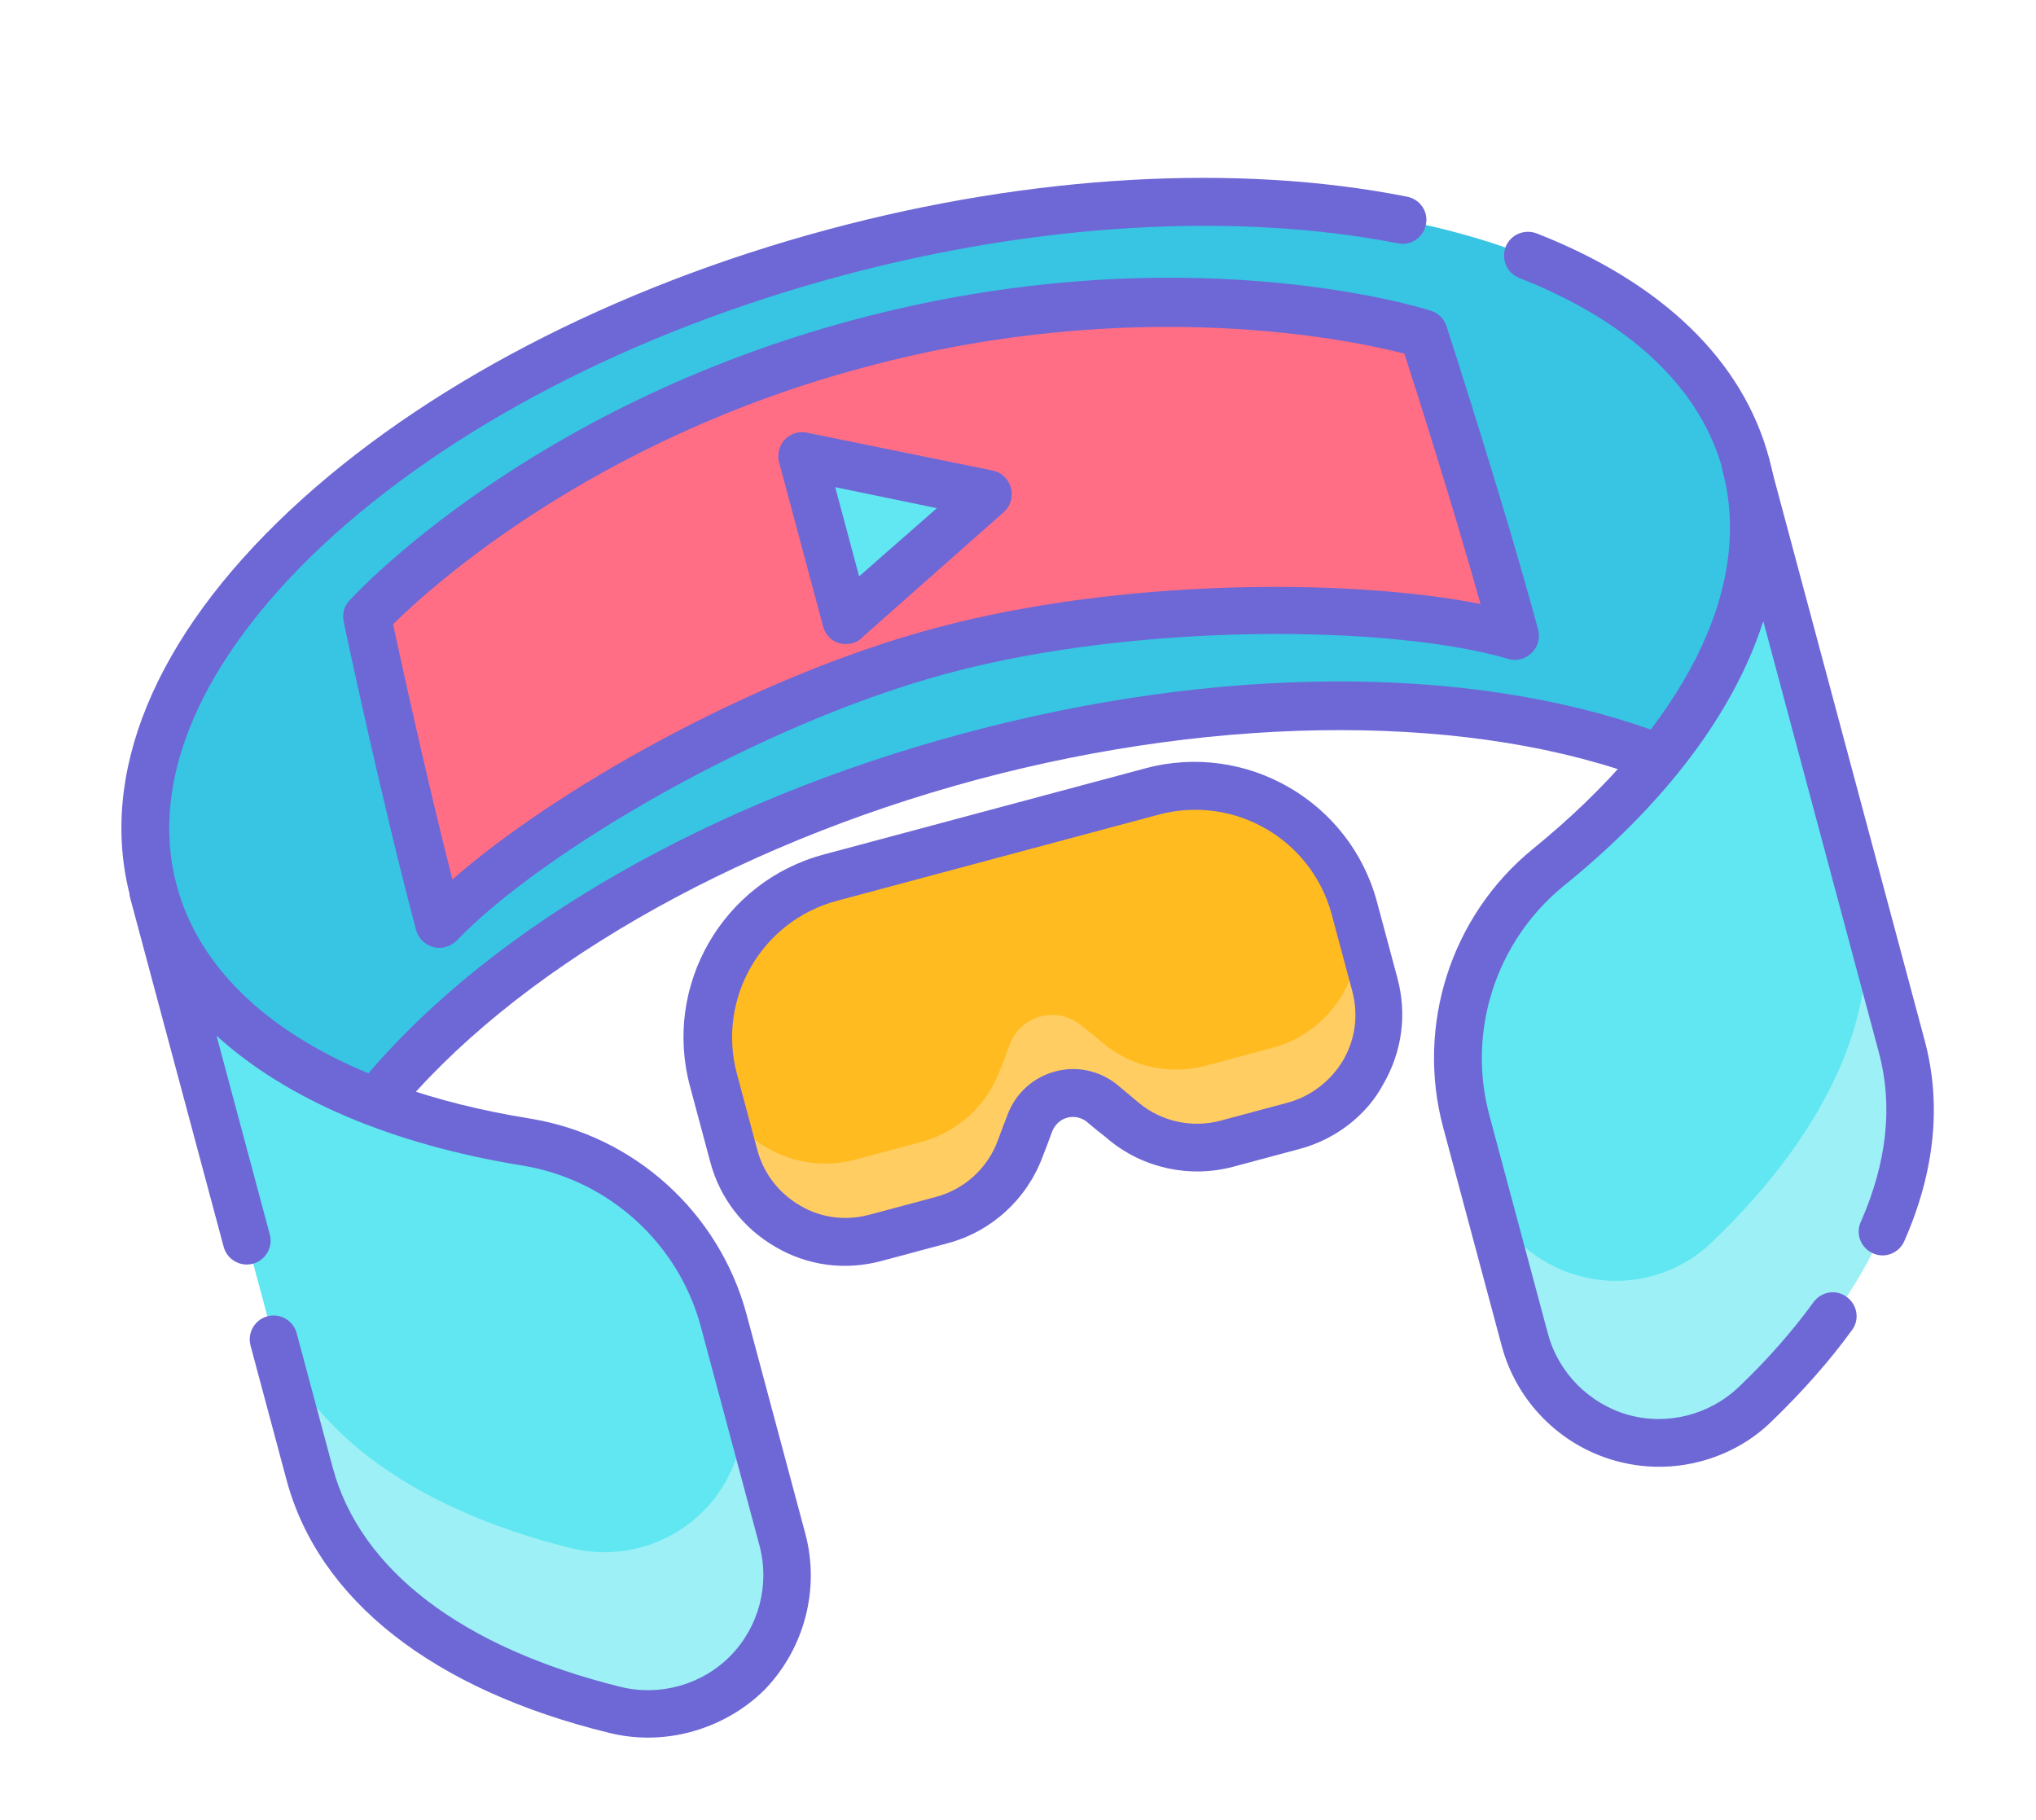
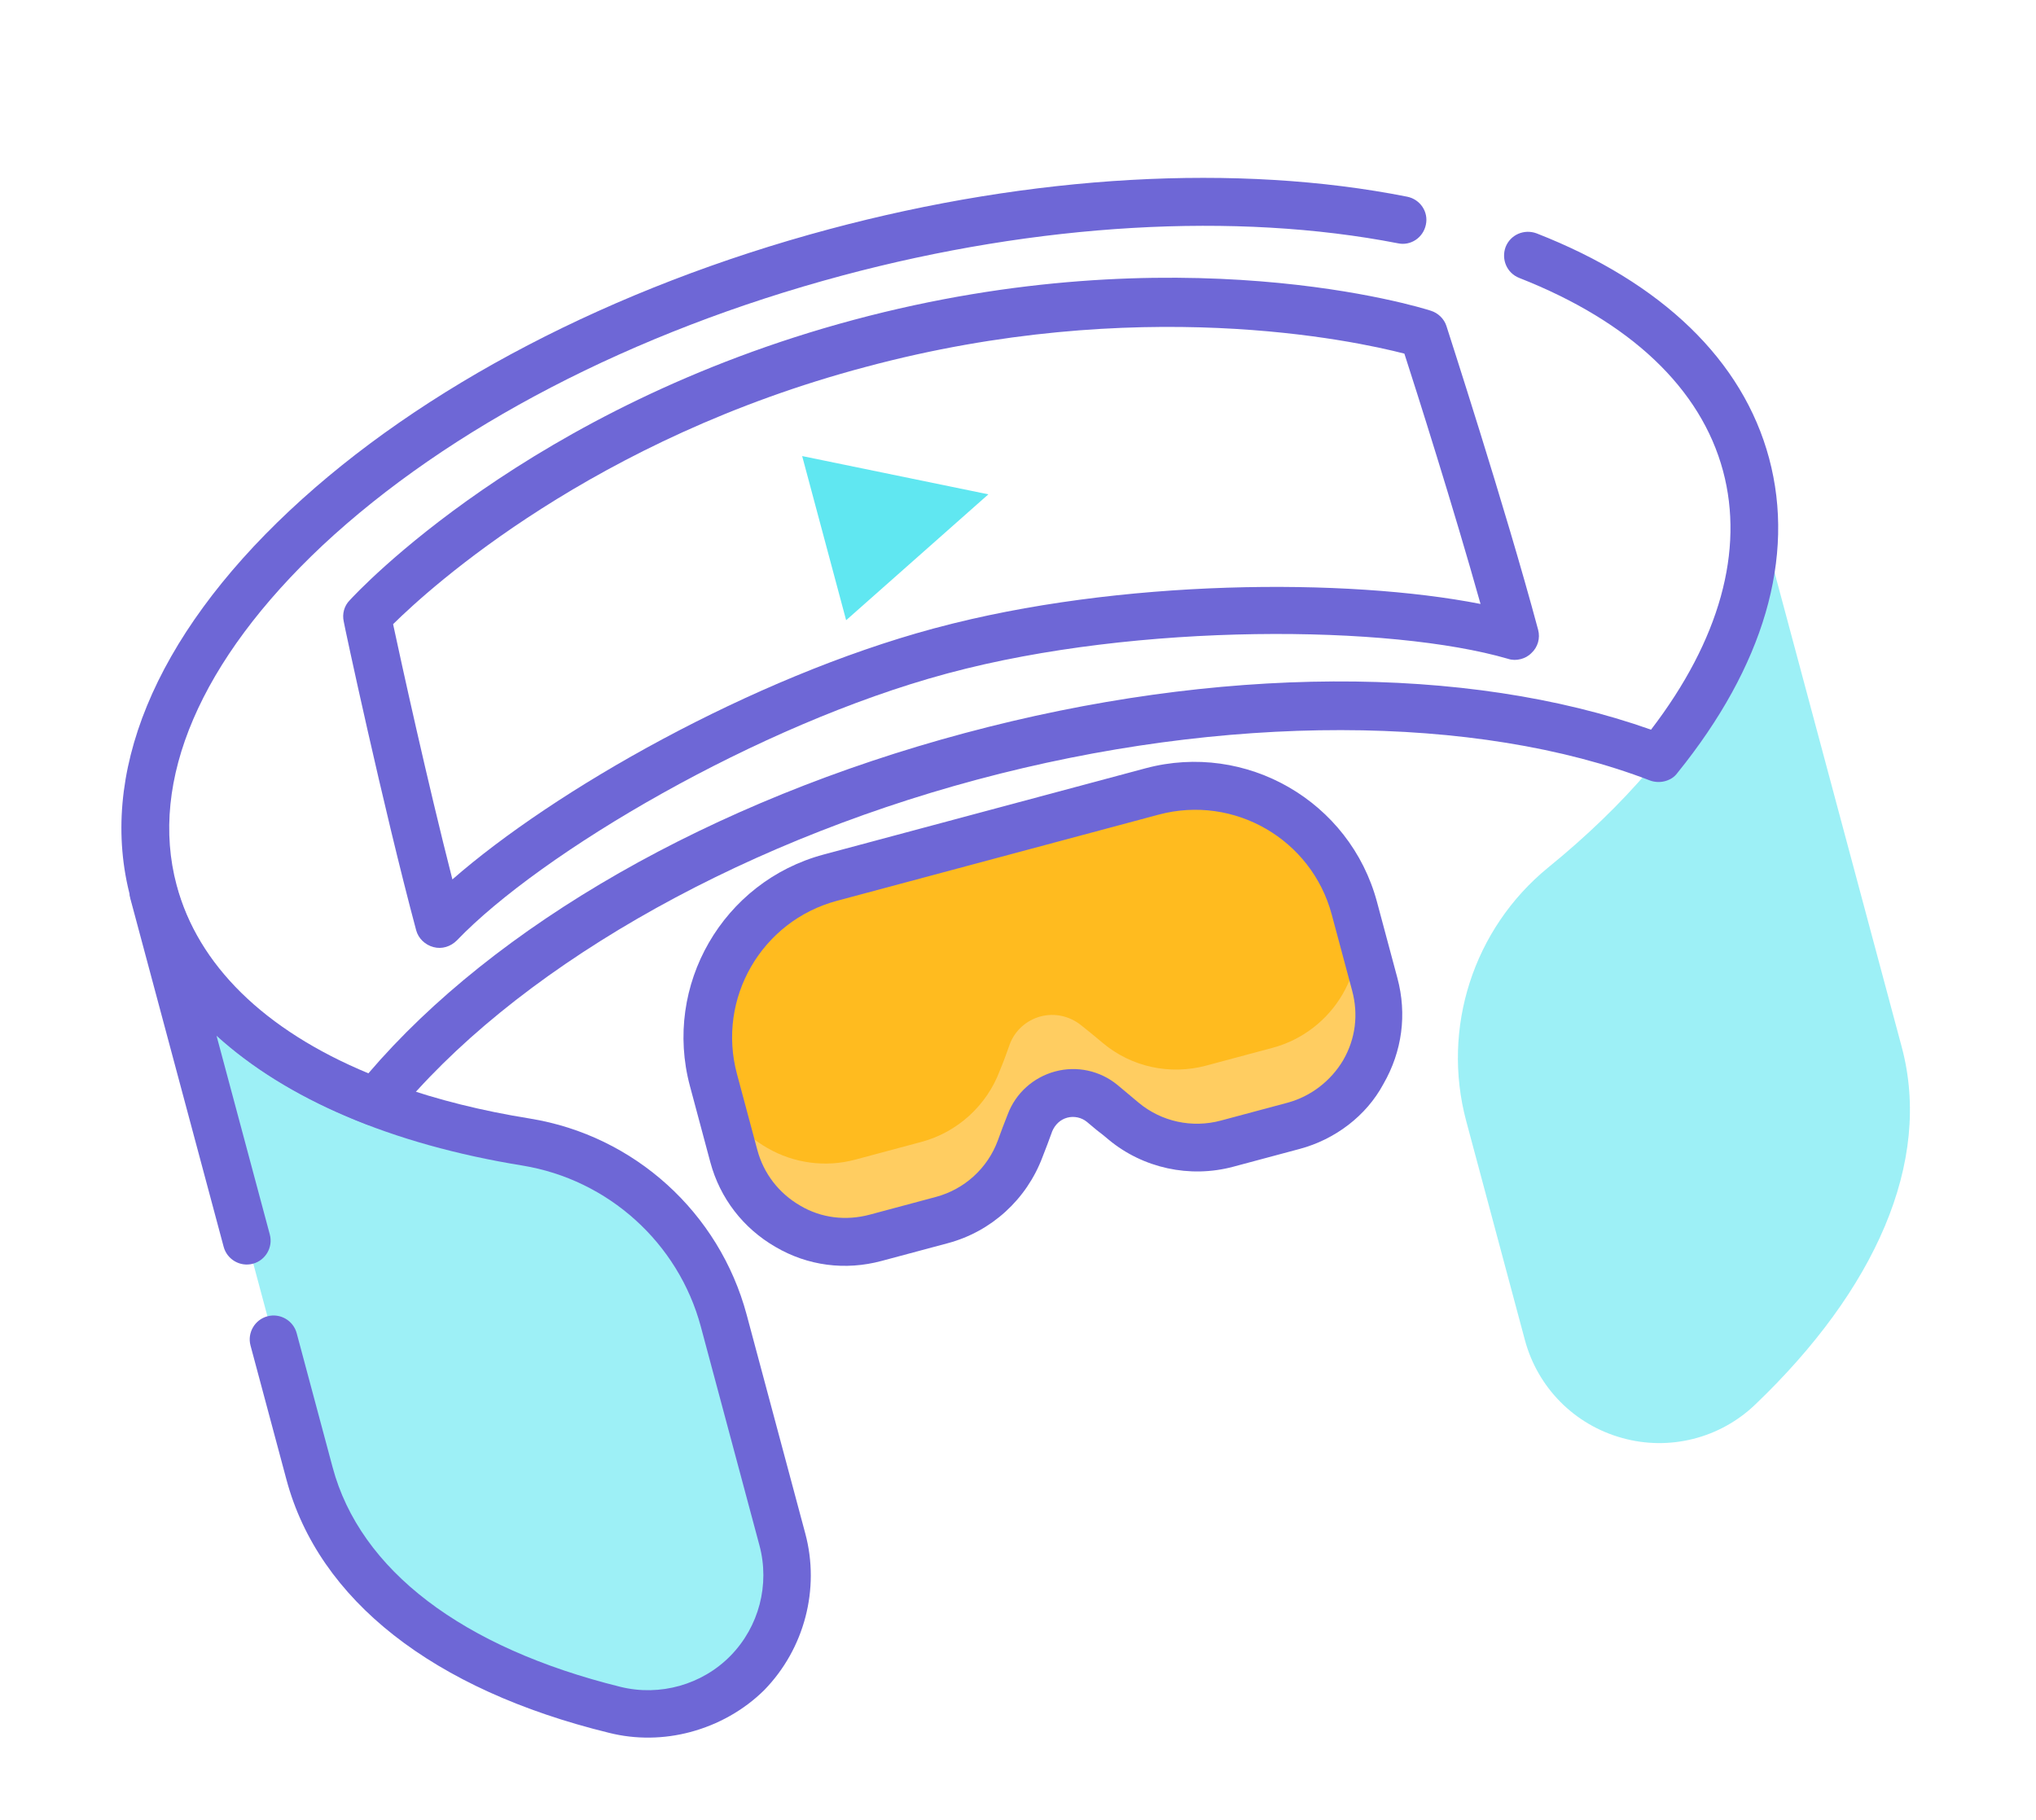
<svg xmlns="http://www.w3.org/2000/svg" width="85" height="76" viewBox="0 0 85 76" fill="none">
  <path fill-rule="evenodd" clip-rule="evenodd" d="M32.665 64.251C33.199 66.242 32.645 68.351 31.199 69.823C29.752 71.294 27.658 71.89 25.651 71.395C18.98 69.742 14.214 66.339 12.924 61.524L6.412 37.222C7.879 42.695 13.829 46.348 21.974 47.658C25.951 48.313 29.177 51.233 30.218 55.118C30.979 57.959 31.869 61.282 32.665 64.251ZM61.214 46.813C60.173 42.928 61.506 38.786 64.623 36.23C71.037 31.019 74.349 24.885 72.882 19.411L79.394 43.713C80.684 48.529 78.263 53.874 73.292 58.63C71.816 60.057 69.689 60.593 67.716 60.038C65.728 59.487 64.194 57.936 63.661 55.946C62.865 52.977 61.975 49.654 61.214 46.813Z" fill="#9DF0F6" />
-   <path fill-rule="evenodd" clip-rule="evenodd" d="M77.579 36.94C78.869 41.755 76.448 47.101 71.477 51.856C70.001 53.284 67.874 53.819 65.901 53.264C63.913 52.713 62.379 51.163 61.846 49.172C61.626 48.354 61.403 47.519 61.175 46.668C60.195 42.819 61.545 38.741 64.619 36.214C71.033 31.003 74.344 24.869 72.877 19.395L77.579 36.94ZM6.412 37.222C7.879 42.695 13.829 46.348 21.974 47.658C25.951 48.313 29.177 51.233 30.218 55.118C30.429 55.904 30.652 56.739 30.88 57.59C31.369 59.541 30.807 61.618 29.388 63.065C27.942 64.536 25.847 65.132 23.84 64.638C17.169 62.984 12.399 59.566 11.109 54.75L6.412 37.222Z" fill="#60E7F1" />
-   <path fill-rule="evenodd" clip-rule="evenodd" d="M15.682 46.007C10.834 44.157 7.466 41.154 6.412 37.222C3.784 27.414 16.547 15.461 34.894 10.545C53.241 5.629 70.27 9.599 72.898 19.407C73.952 23.34 72.536 27.624 69.262 31.65C62.032 28.873 51.523 28.627 40.528 31.573C29.533 34.519 20.555 39.987 15.682 46.007Z" fill="#38C4E3" />
-   <path fill-rule="evenodd" clip-rule="evenodd" d="M39.249 27.184C31.211 29.355 22.054 34.733 18.354 38.581C16.965 33.396 15.324 25.733 15.324 25.733C15.324 25.733 22.453 17.922 35.888 14.322C49.339 10.717 59.402 13.922 59.402 13.922C59.402 13.922 61.829 21.375 63.218 26.559C58.07 25.066 47.387 25.004 39.329 27.163L39.249 27.184Z" fill="#FF6E85" />
  <path fill-rule="evenodd" clip-rule="evenodd" d="M56.561 37.926C55.576 34.25 51.791 32.065 48.115 33.049L34.679 36.649C31.004 37.634 28.818 41.42 29.803 45.096L30.655 48.274C30.986 49.51 31.802 50.564 32.901 51.199C34.004 51.85 35.321 52.013 36.557 51.682C37.52 51.424 38.499 51.161 39.334 50.938C40.843 50.533 42.062 49.432 42.597 47.964C42.724 47.603 42.867 47.238 43.01 46.873C43.234 46.297 43.703 45.862 44.297 45.703C44.891 45.543 45.53 45.682 45.996 46.073C46.302 46.318 46.593 46.567 46.899 46.812C48.093 47.799 49.719 48.155 51.212 47.755L53.989 47.011C55.225 46.68 56.284 45.88 56.914 44.765C57.548 43.666 57.728 42.344 57.397 41.108C57.142 40.093 56.849 39.001 56.561 37.926Z" fill="#FFCD61" />
  <path fill-rule="evenodd" clip-rule="evenodd" d="M29.79 45.048C28.842 41.379 31.02 37.63 34.679 36.649L48.115 33.049C51.775 32.069 55.535 34.227 56.548 37.878C56.859 39.102 56.691 40.403 56.057 41.502C55.422 42.601 54.368 43.417 53.132 43.748L50.355 44.492C48.846 44.896 47.24 44.553 46.042 43.549C45.752 43.3 45.445 43.055 45.139 42.81C44.657 42.423 44.033 42.281 43.44 42.44C42.846 42.599 42.361 43.038 42.153 43.61C42.026 43.971 41.888 44.352 41.74 44.702C41.2 46.154 39.969 47.275 38.477 47.675C37.642 47.898 36.663 48.161 35.7 48.419C34.464 48.75 33.143 48.571 32.044 47.936C30.928 47.306 30.117 46.267 29.79 45.048Z" fill="#FFBB1F" />
  <path fill-rule="evenodd" clip-rule="evenodd" d="M41.263 20.64L35.325 25.896L33.489 19.042L41.263 20.64Z" fill="#60E7F1" />
-   <path d="M71.022 61.01C69.866 61.32 68.629 61.325 67.438 60.99C65.133 60.351 63.317 58.516 62.697 56.204C61.902 53.234 61.011 49.912 60.25 47.071C59.11 42.817 60.569 38.245 63.985 35.455C70.328 30.297 73.222 24.533 71.918 19.669C71.776 19.14 72.094 18.59 72.624 18.448C73.153 18.306 73.703 18.623 73.845 19.153L80.356 43.455C81.066 46.104 80.775 48.934 79.501 51.822C79.276 52.33 78.683 52.557 78.192 52.328C77.684 52.102 77.457 51.51 77.686 51.018C78.777 48.541 79.035 46.166 78.446 43.967L73.612 25.925C72.429 29.666 69.588 33.507 65.261 37.006C62.453 39.306 61.239 43.055 62.176 46.555C62.938 49.396 63.828 52.718 64.624 55.688C65.062 57.325 66.354 58.614 67.974 59.074C69.61 59.53 71.38 59.073 72.598 57.904C73.804 56.755 74.844 55.564 75.711 54.369C76.038 53.92 76.665 53.821 77.098 54.152C77.547 54.479 77.646 55.106 77.315 55.539C76.385 56.82 75.25 58.105 73.965 59.344C73.148 60.148 72.129 60.713 71.022 61.01Z" fill="#6E67D6" />
  <path d="M28.822 72.317C27.73 72.61 26.55 72.634 25.424 72.35C18.078 70.551 13.307 66.806 11.96 61.782L10.459 56.18C10.317 55.65 10.635 55.101 11.164 54.959C11.694 54.817 12.244 55.134 12.386 55.664L13.887 61.266C15.035 65.552 19.294 68.797 25.908 70.432C27.547 70.835 29.309 70.346 30.498 69.133C31.686 67.92 32.145 66.163 31.706 64.525C30.91 61.556 30.02 58.233 29.259 55.392C28.321 51.893 25.395 49.253 21.813 48.665C16.328 47.777 11.951 45.888 9.04 43.244L11.264 51.543C11.406 52.072 11.089 52.622 10.559 52.764C10.029 52.906 9.48 52.589 9.338 52.059L5.441 37.516C5.299 36.986 5.617 36.437 6.146 36.295C6.676 36.153 7.225 36.47 7.367 37C8.675 41.88 14.059 45.409 22.131 46.704C26.484 47.413 30.029 50.627 31.173 54.896C31.934 57.737 32.825 61.06 33.62 64.03C34.24 66.341 33.584 68.839 31.912 70.56C31.056 71.409 29.978 72.008 28.822 72.317Z" fill="#6E67D6" />
  <path d="M69.504 32.617C69.312 32.669 69.086 32.66 68.895 32.591C61.624 29.791 51.112 29.786 40.79 32.552C30.469 35.318 21.371 40.594 16.454 46.642C16.182 46.974 15.732 47.094 15.315 46.948C9.979 44.885 6.559 41.621 5.449 37.48C4.077 32.359 6.443 26.616 12.094 21.317C17.594 16.161 25.594 11.987 34.615 9.57C43.091 7.299 51.664 6.808 58.75 8.213C59.296 8.325 59.644 8.851 59.528 9.381C59.416 9.927 58.89 10.274 58.36 10.158C51.59 8.841 43.338 9.315 35.152 11.508C26.436 13.844 18.735 17.851 13.465 22.773C8.366 27.563 6.205 32.598 7.375 36.964C8.265 40.286 11.024 43.005 15.38 44.814C20.685 38.61 29.708 33.44 40.27 30.61C50.832 27.78 61.211 27.734 68.928 30.466C71.796 26.721 72.825 22.988 71.935 19.665C71.01 16.214 68.061 13.426 63.427 11.605C62.907 11.4 62.668 10.828 62.857 10.312C63.062 9.793 63.634 9.554 64.149 9.743C69.396 11.795 72.764 15.056 73.857 19.133C74.966 23.274 73.636 27.811 70.031 32.27C69.893 32.461 69.713 32.561 69.504 32.617Z" fill="#6E67D6" />
  <path d="M63.493 27.518C63.316 27.566 63.127 27.565 62.957 27.507C58.067 26.082 47.513 25.985 39.599 28.105L39.503 28.131C31.626 30.259 22.581 35.607 19.072 39.266C18.814 39.524 18.449 39.639 18.097 39.544C17.744 39.45 17.466 39.18 17.375 38.843C15.995 33.691 14.354 26.027 14.349 25.942C14.283 25.633 14.366 25.301 14.596 25.067C14.889 24.748 22.067 16.993 35.646 13.354C49.226 9.715 59.3 12.831 59.733 12.973C60.033 13.065 60.287 13.306 60.385 13.607C60.406 13.687 62.833 21.14 64.214 26.293C64.309 26.646 64.202 27.018 63.94 27.261C63.805 27.4 63.654 27.475 63.493 27.518ZM16.411 26.061C16.752 27.655 17.835 32.595 18.887 36.718C23.138 32.998 31.359 28.301 38.979 26.241L39.075 26.216C46.732 24.164 56.253 24.125 61.81 25.217C60.665 21.136 59.133 16.317 58.631 14.765C56.505 14.216 47.504 12.276 36.155 15.317C24.798 18.325 17.989 24.503 16.411 26.061Z" fill="#6E67D6" />
  <path d="M54.263 47.97L51.486 48.714C49.672 49.2 47.718 48.777 46.279 47.58C46.124 47.449 45.969 47.319 45.797 47.193L45.376 46.841C45.155 46.66 44.844 46.588 44.555 46.666C44.266 46.743 44.048 46.956 43.931 47.228C43.804 47.589 43.661 47.954 43.519 48.32C42.855 50.08 41.39 51.419 39.576 51.905L36.799 52.649C35.29 53.053 33.723 52.854 32.375 52.062C31.032 51.287 30.06 50.033 29.655 48.525L28.804 45.346C27.677 41.141 30.18 36.806 34.385 35.679L47.821 32.079C52.026 30.952 56.361 33.455 57.488 37.66L58.34 40.839C58.744 42.347 58.54 43.899 57.753 45.263C57.042 46.589 55.74 47.574 54.263 47.97ZM44.055 44.735C44.954 44.494 45.921 44.7 46.648 45.296L47.069 45.648C47.225 45.778 47.38 45.909 47.535 46.039C48.488 46.833 49.766 47.11 50.97 46.787L53.747 46.043C54.726 45.781 55.566 45.126 56.075 44.267C56.593 43.371 56.717 42.358 56.45 41.362L55.598 38.184C54.755 35.038 51.519 33.17 48.373 34.013L34.938 37.612C31.792 38.456 29.923 41.692 30.766 44.838L31.618 48.016C31.88 48.995 32.515 49.823 33.41 50.34C34.29 50.861 35.32 50.981 36.315 50.714L39.076 49.974C40.264 49.656 41.233 48.777 41.66 47.613C41.787 47.252 41.93 46.887 42.073 46.522C42.405 45.642 43.14 44.98 44.055 44.735Z" fill="#6E67D6" />
-   <path d="M35.584 26.859C35.407 26.906 35.218 26.906 35.031 26.852C34.695 26.753 34.453 26.491 34.362 26.154L32.526 19.3C32.436 18.963 32.531 18.611 32.756 18.361C32.998 18.107 33.346 17.996 33.674 18.063L41.444 19.646C41.808 19.72 42.107 20.002 42.206 20.371C42.305 20.74 42.187 21.133 41.909 21.379L35.971 26.635C35.88 26.745 35.728 26.82 35.584 26.859ZM34.869 20.341L35.867 24.065L39.113 21.217L34.869 20.341Z" fill="#6E67D6" />
</svg>